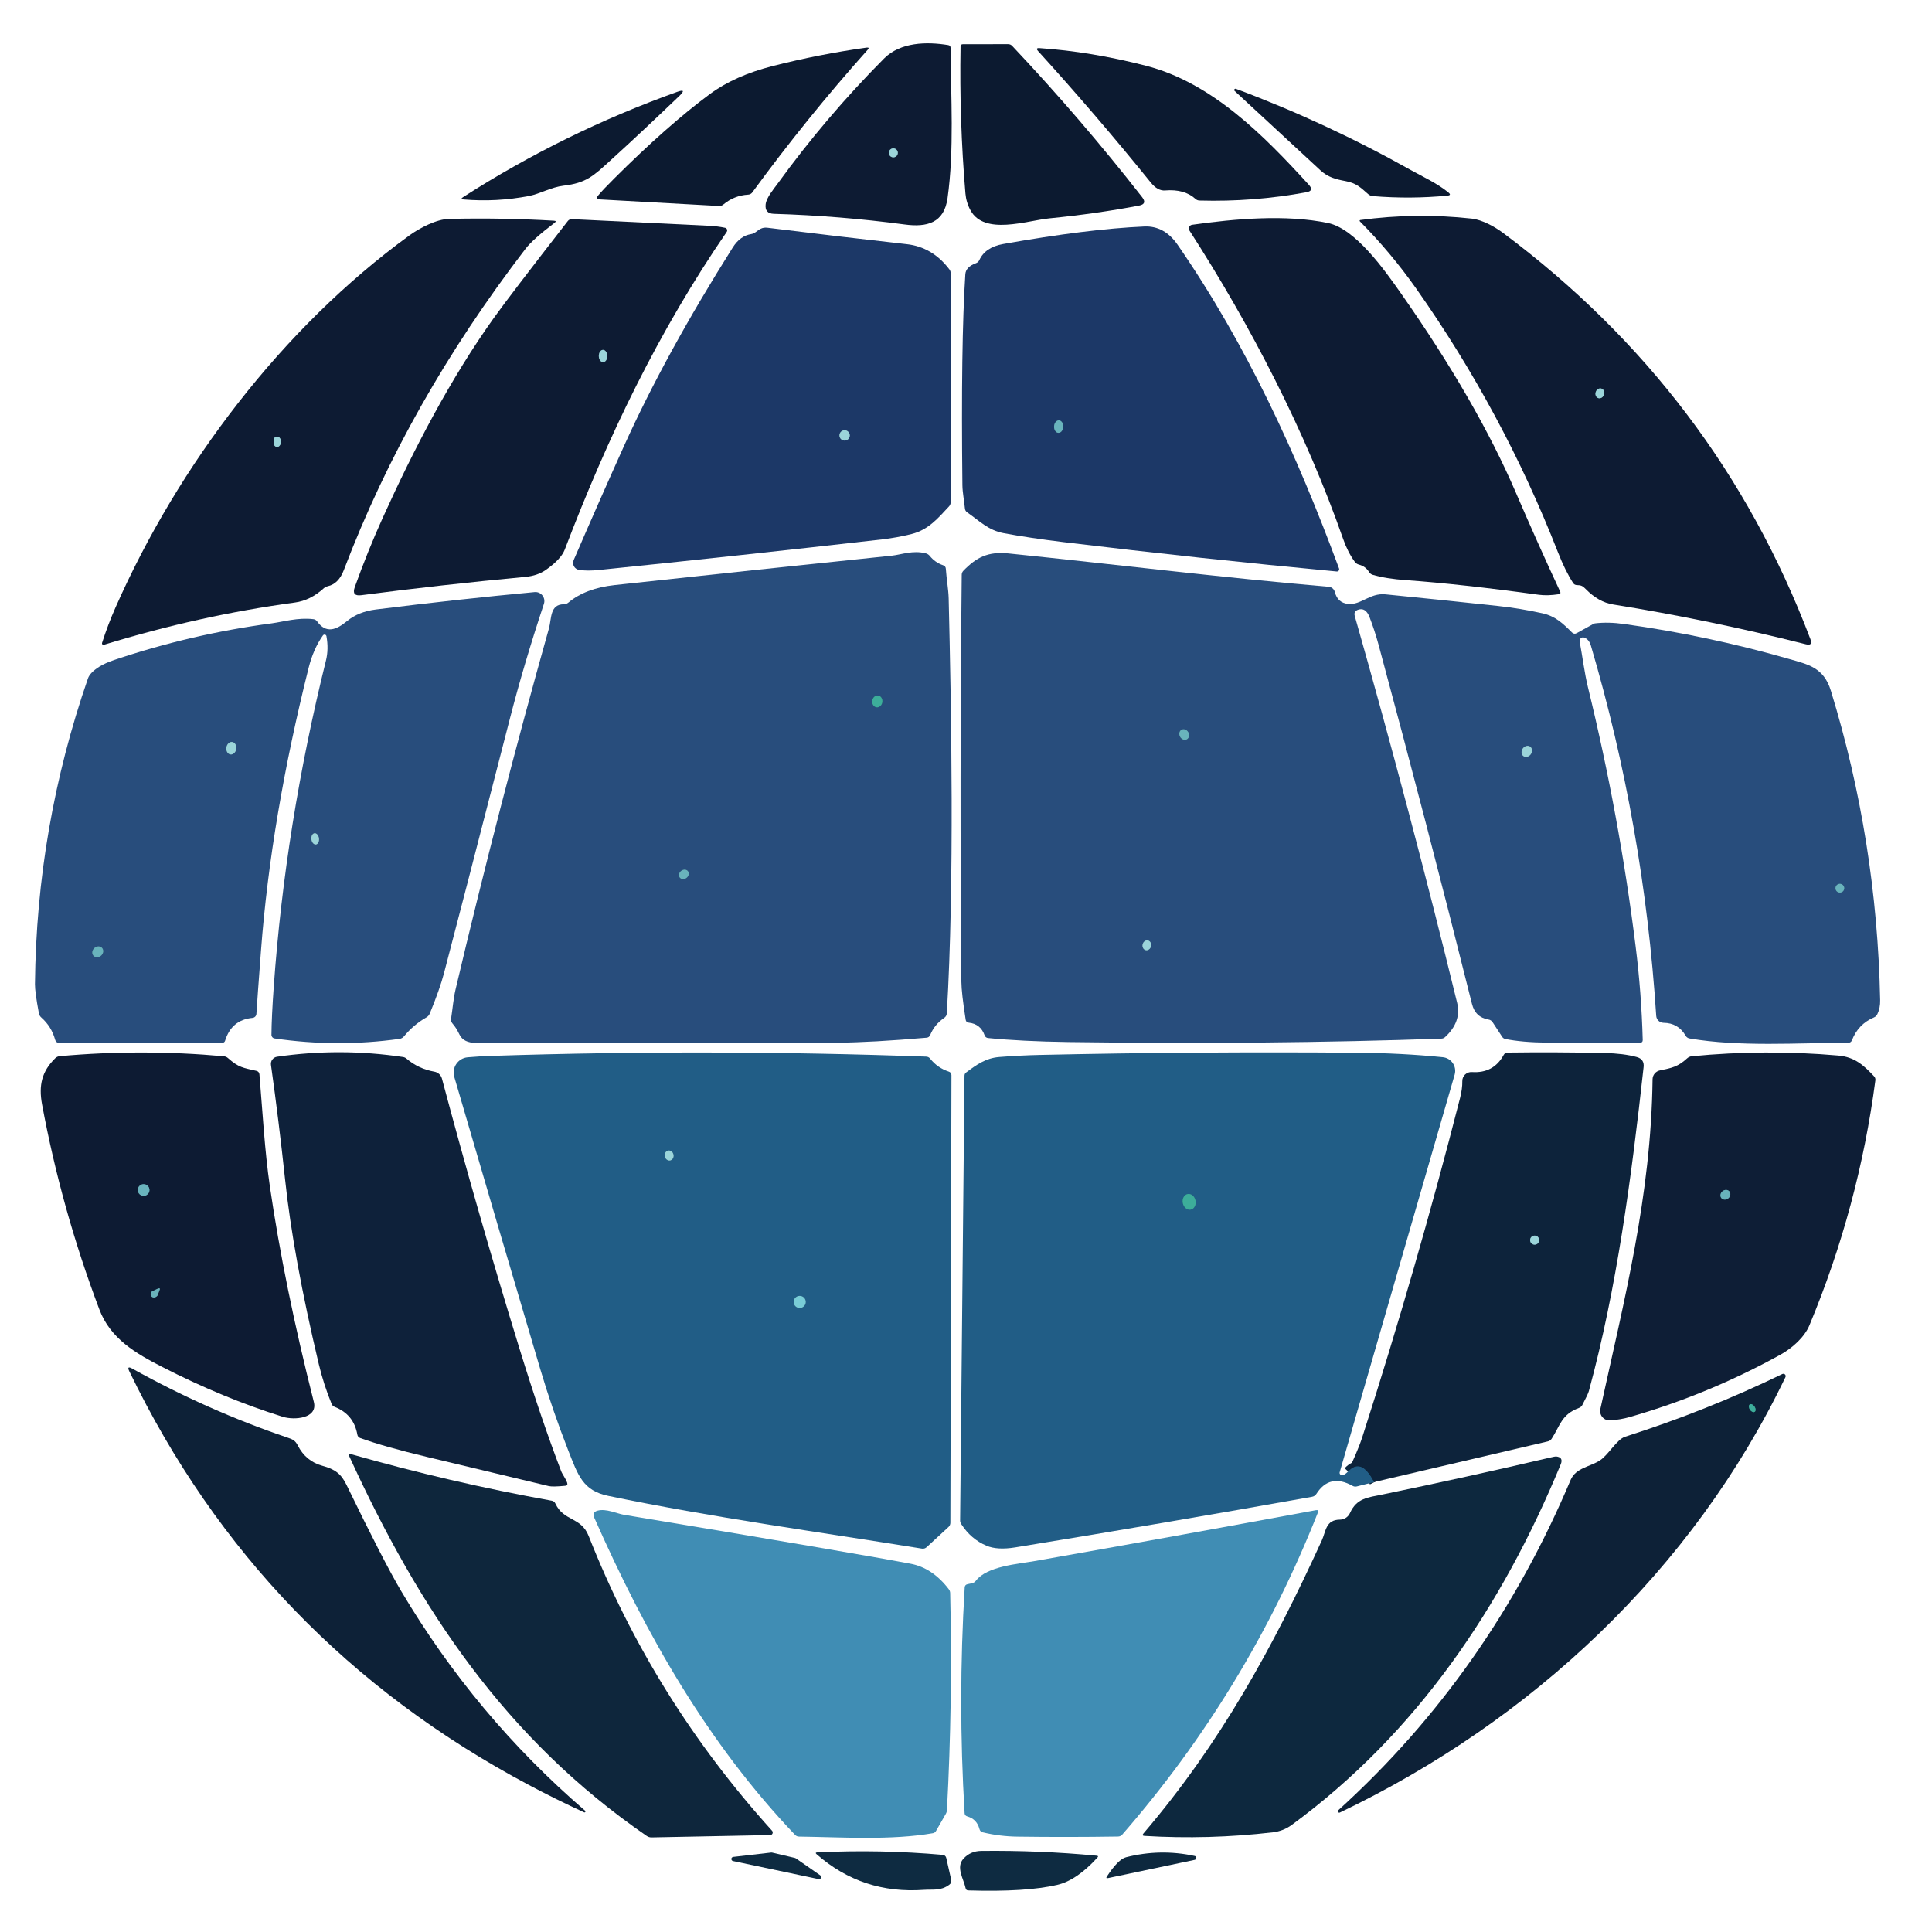
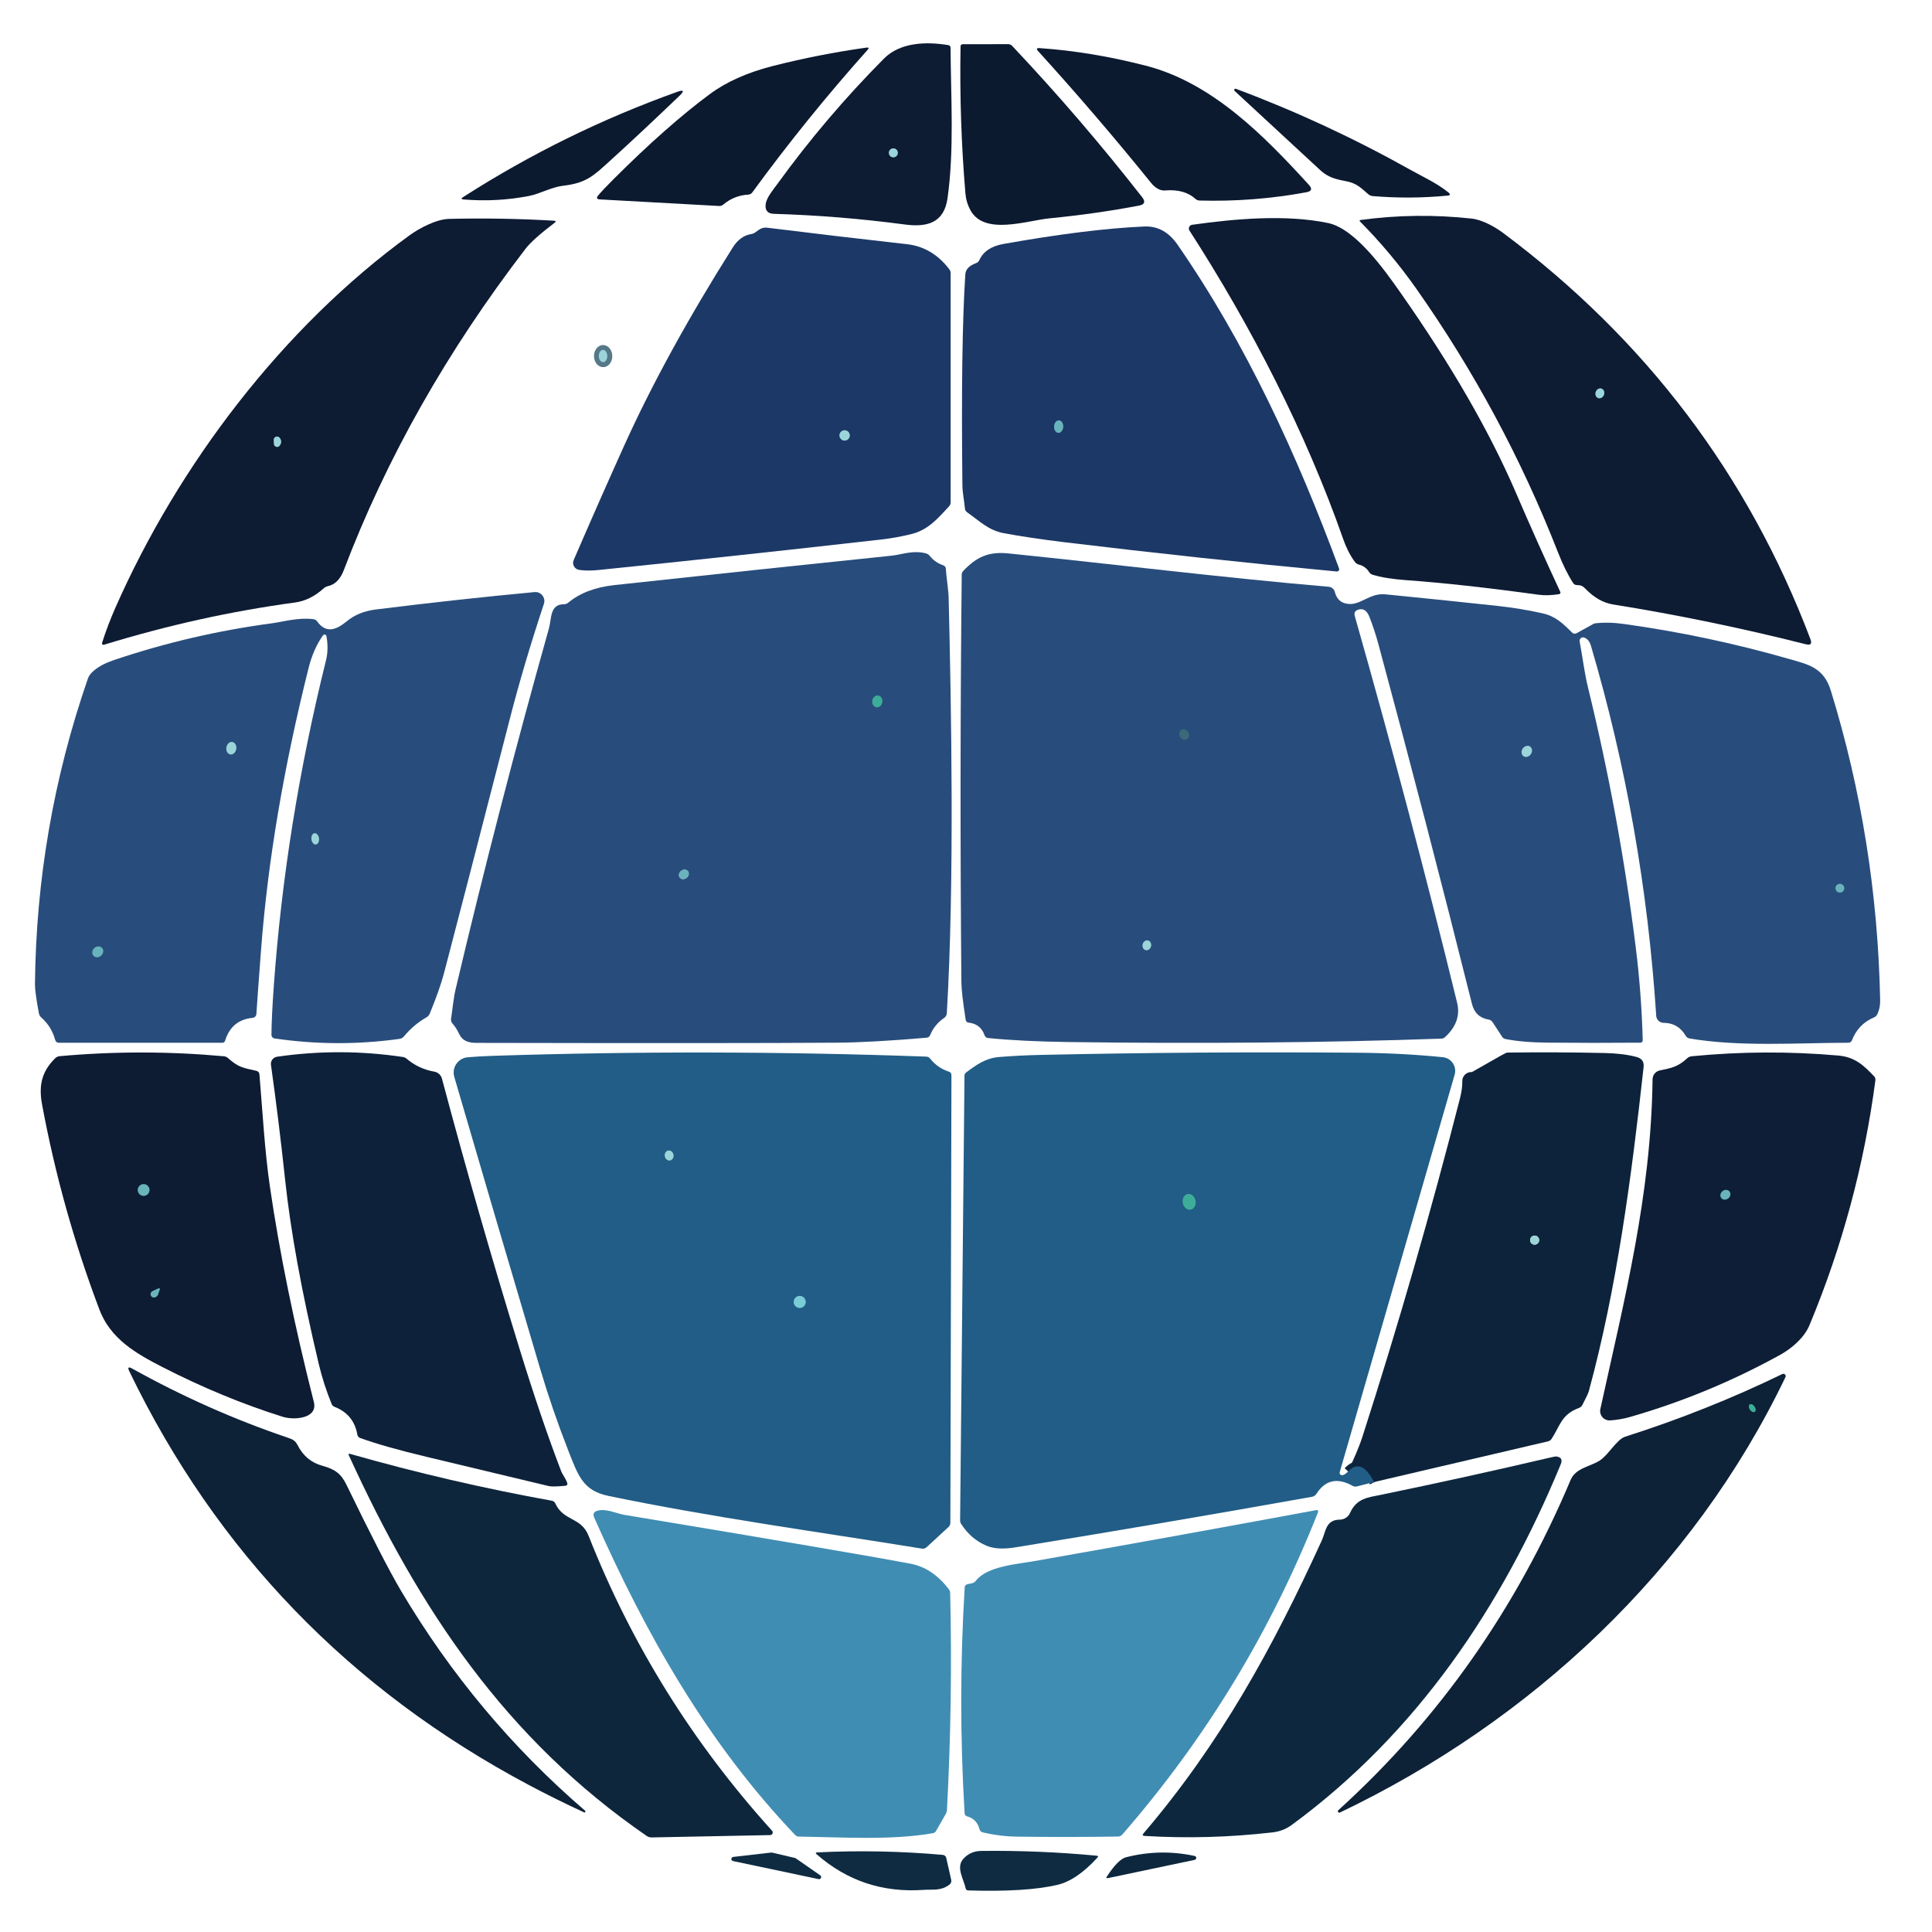
<svg xmlns="http://www.w3.org/2000/svg" viewBox="0 0 1024 1024">
  <g stroke-width="2.00" fill="none" stroke-linecap="butt" style="" transform="matrix(2.582, 0, 0, 2.582, -818.057, -844.108)">
    <path stroke="#0e293f" vector-effect="non-scaling-stroke" d=" M 593.59 628.99 Q 596.31 626.05 598.94 631.17" />
    <path stroke="#547887" vector-effect="non-scaling-stroke" d=" M 501.15 358.31 A 0.92 0.92 0.0 0 0 500.23 357.39 A 0.92 0.92 0.0 0 0 499.31 358.31 A 0.92 0.92 0.0 0 0 500.23 359.23 A 0.92 0.92 0.0 0 0 501.15 358.31" />
    <path stroke="#547887" vector-effect="non-scaling-stroke" d=" M 644.923 408.65 A 1.03 0.89 109.7 0 0 646.108 407.98 A 1.03 0.89 109.7 0 0 645.617 406.71 A 1.03 0.89 109.7 0 0 644.432 407.38 A 1.03 0.89 109.7 0 0 644.923 408.65" />
    <path stroke="#547887" vector-effect="non-scaling-stroke" d=" M 373.04 417.27 L 373.08 418.07 A 0.65 0.65 0.0 0 0 374.25 418.42 Q 374.87 417.58 374.25 416.81 A 0.68 0.68 0.0 0 0 373.04 417.27" />
    <path stroke="#547887" vector-effect="non-scaling-stroke" d=" M 440.658 401.28 A 1.26 0.87 89.2 0 0 441.51 400.008 A 1.26 0.87 89.2 0 0 440.622 398.76 A 1.26 0.87 89.2 0 0 439.77 400.032 A 1.26 0.87 89.2 0 0 440.658 401.28" />
    <path stroke="#3b6778" vector-effect="non-scaling-stroke" d=" M 534.11 415.789 A 1.28 0.94 92.7 0 0 535.109 414.554 A 1.28 0.94 92.7 0 0 534.23 413.231 A 1.28 0.94 92.7 0 0 533.231 414.466 A 1.28 0.94 92.7 0 0 534.11 415.789" />
    <path stroke="#547887" vector-effect="non-scaling-stroke" d=" M 491.29 416.32 A 1.06 1.06 0.0 0 0 490.23 415.26 A 1.06 1.06 0.0 0 0 489.17 416.32 A 1.06 1.06 0.0 0 0 490.23 417.38 A 1.06 1.06 0.0 0 0 491.29 416.32" />
    <path stroke="#26676a" vector-effect="non-scaling-stroke" d=" M 496.77 472.128 A 1.22 1.04 98.0 0 0 497.97 471.065 A 1.22 1.04 98.0 0 0 497.11 469.712 A 1.22 1.04 98.0 0 0 495.91 470.775 A 1.22 1.04 98.0 0 0 496.77 472.128" />
-     <path stroke="#3c6a7b" vector-effect="non-scaling-stroke" d=" M 458.079 505.795 A 1.06 0.90 -36.8 0 0 456.691 505.709 A 1.06 0.90 -36.8 0 0 456.381 507.065 A 1.06 0.90 -36.8 0 0 457.769 507.151 A 1.06 0.90 -36.8 0 0 458.079 505.795" />
    <path stroke="#3c6979" vector-effect="non-scaling-stroke" d=" M 560.505 478.687 A 1.12 0.96 59.7 0 0 560.769 477.236 A 1.12 0.96 59.7 0 0 559.375 476.753 A 1.12 0.96 59.7 0 0 559.111 478.204 A 1.12 0.96 59.7 0 0 560.505 478.687" />
    <path stroke="#557a88" vector-effect="non-scaling-stroke" d=" M 629.591 482.157 A 1.19 1.01 124.8 0 0 631.099 481.756 A 1.19 1.01 124.8 0 0 630.949 480.203 A 1.19 1.01 124.8 0 0 629.441 480.604 A 1.19 1.01 124.8 0 0 629.591 482.157" />
    <path stroke="#3c6979" vector-effect="non-scaling-stroke" d=" M 695.44 509.27 A 0.90 0.90 0.0 0 0 694.54 508.37 A 0.90 0.90 0.0 0 0 693.64 509.27 A 0.90 0.90 0.0 0 0 694.54 510.17 A 0.90 0.90 0.0 0 0 695.44 509.27" />
    <path stroke="#557a88" vector-effect="non-scaling-stroke" d=" M 552.034 521.982 A 1.02 0.88 103.4 0 0 553.126 521.194 A 1.02 0.88 103.4 0 0 552.506 519.998 A 1.02 0.88 103.4 0 0 551.414 520.786 A 1.02 0.88 103.4 0 0 552.034 521.982" />
    <path stroke="#547887" vector-effect="non-scaling-stroke" d=" M 364.139 481.806 A 1.29 1.02 98.5 0 0 365.339 480.681 A 1.29 1.02 98.5 0 0 364.521 479.254 A 1.29 1.02 98.5 0 0 363.321 480.379 A 1.29 1.02 98.5 0 0 364.139 481.806" />
    <path stroke="#547887" vector-effect="non-scaling-stroke" d=" M 381.695 500.291 A 1.16 0.78 82.8 0 0 382.324 499.042 A 1.16 0.78 82.8 0 0 381.405 497.989 A 1.16 0.78 82.8 0 0 380.776 499.238 A 1.16 0.78 82.8 0 0 381.695 500.291" />
    <path stroke="#3b6778" vector-effect="non-scaling-stroke" d=" M 337.782 521.52 A 1.19 1.04 -42.9 0 0 336.202 521.568 A 1.19 1.04 -42.9 0 0 336.038 523.14 A 1.19 1.04 -42.9 0 0 337.618 523.092 A 1.19 1.04 -42.9 0 0 337.782 521.52" />
    <path stroke="#3b6778" vector-effect="non-scaling-stroke" d=" M 347.53 571.22 A 1.20 1.20 0.0 0 0 346.33 570.02 A 1.20 1.20 0.0 0 0 345.13 571.22 A 1.20 1.20 0.0 0 0 346.33 572.42 A 1.20 1.20 0.0 0 0 347.53 571.22" />
    <path stroke="#3b6778" vector-effect="non-scaling-stroke" d=" M 349.40 592.29 Q 349.48 592.09 349.56 591.89 Q 349.87 591.18 349.17 591.51 L 348.14 592.00 A 0.68 0.68 0.0 0 0 348.64 593.26 Q 349.19 593.09 349.32 592.55 Q 349.35 592.42 349.40 592.29" />
    <path stroke="#55808e" vector-effect="non-scaling-stroke" d=" M 454.408 565.151 A 1.03 0.90 78.9 0 0 455.093 563.967 A 1.03 0.90 78.9 0 0 454.012 563.129 A 1.03 0.90 78.9 0 0 453.327 564.313 A 1.03 0.90 78.9 0 0 454.408 565.151" />
    <path stroke="#3c6f7f" vector-effect="non-scaling-stroke" d=" M 482.25 594.20 A 1.24 1.24 0.0 0 0 481.01 592.96 A 1.24 1.24 0.0 0 0 479.77 594.20 A 1.24 1.24 0.0 0 0 481.01 595.44 A 1.24 1.24 0.0 0 0 482.25 594.20" />
    <path stroke="#266e6f" vector-effect="non-scaling-stroke" d=" M 561.285 575.247 A 1.63 1.33 78.5 0 0 562.263 573.385 A 1.63 1.33 78.5 0 0 560.635 572.053 A 1.63 1.33 78.5 0 0 559.657 573.915 A 1.63 1.33 78.5 0 0 561.285 575.247" />
-     <path stroke="#547c8b" vector-effect="non-scaling-stroke" d=" M 632.81 581.51 A 0.93 0.93 0.0 0 0 631.88 580.58 A 0.93 0.93 0.0 0 0 630.95 581.51 A 0.93 0.93 0.0 0 0 631.88 582.44 A 0.93 0.93 0.0 0 0 632.81 581.51" />
    <path stroke="#3c6979" vector-effect="non-scaling-stroke" d=" M 670.218 572.885 A 1.07 0.94 140.2 0 0 671.642 572.922 A 1.07 0.94 140.2 0 0 671.862 571.515 A 1.07 0.94 140.2 0 0 670.438 571.478 A 1.07 0.94 140.2 0 0 670.218 572.885" />
    <path stroke="#256769" vector-effect="non-scaling-stroke" d=" M 677.059 616.754 A 0.91 0.57 56.0 0 0 677.023 615.681 A 0.91 0.57 56.0 0 0 676.041 615.246 A 0.91 0.57 56.0 0 0 676.077 616.319 A 0.91 0.57 56.0 0 0 677.059 616.754" />
  </g>
  <path fill="#0d1b33" d="M 412.085 97.43 C 429.159 73.866 447.973 51.74 468.525 31.049 C 477.251 22.272 491.194 22.038 502.554 23.897 C 503.398 24.035 503.819 24.535 503.819 25.395 C 503.974 51.215 505.808 79.538 502.219 105.021 C 500.385 118.189 491.374 120.59 479.369 118.963 C 456.459 115.917 433.402 114.04 410.2 113.334 C 406.894 113.248 405.433 111.561 405.811 108.274 C 406.224 104.685 410.071 100.218 412.085 97.43 Z M 475.857 81.009 C 475.857 79.698 474.794 78.634 473.482 78.634 C 472.17 78.634 471.107 79.698 471.107 81.009 C 471.107 82.322 472.17 83.385 473.482 83.385 C 474.794 83.385 475.857 82.322 475.857 81.009 Z" style="" transform="matrix(1, 0, 0, 1, 0, -7.105427357601002e-15)" />
  <path fill="#0c1a30" d="M 514.405 111.502 C 512.873 108.714 511.969 105.727 511.695 102.542 C 509.507 76.619 508.647 50.664 509.112 24.671 C 509.112 23.846 509.526 23.433 510.352 23.433 L 534.26 23.407 C 535.154 23.39 535.904 23.708 536.506 24.363 C 560.723 50.027 583.686 76.758 605.391 104.556 C 607.232 106.932 606.673 108.403 603.713 108.971 C 588.6 111.845 572.747 114.1 556.155 115.736 C 544.225 116.923 521.764 124.901 514.405 111.502 Z" style="" transform="matrix(1, 0, 0, 1, 0, -7.105427357601002e-15)" />
  <path fill="#0c1a30" d="M 325.41 94.744 C 344.207 76 361.109 61.068 376.118 49.949 C 384.966 43.391 396.138 38.399 409.632 34.974 C 425.984 30.826 442.509 27.581 459.203 25.24 C 460.512 25.068 460.726 25.463 459.85 26.428 C 438.23 50.612 417.86 75.793 398.737 101.974 C 398.23 102.677 397.432 103.114 396.567 103.161 C 391.628 103.437 387.221 105.192 383.348 108.429 C 382.734 108.944 381.951 109.211 381.153 109.178 L 317.949 105.693 C 316.262 105.589 315.961 104.891 317.045 103.601 C 318.835 101.45 321.624 98.497 325.41 94.744 Z" style="" transform="matrix(1, 0, 0, 1, 0, -7.105427357601002e-15)" />
  <path fill="#0c1a30" d="M 607.301 34.818 C 642.493 43.856 670.015 71.972 693.743 97.972 C 695.654 100.073 695.214 101.38 692.426 101.897 C 673.664 105.357 654.782 106.819 635.779 106.285 C 634.953 106.268 634.24 105.984 633.637 105.433 C 629.73 101.87 624.359 100.374 617.525 100.942 C 614.909 101.149 612.396 99.772 609.987 96.81 C 590.742 72.988 570.81 49.733 550.19 27.047 C 549.175 25.913 549.424 25.395 550.938 25.499 C 569.167 26.738 587.954 29.845 607.301 34.818 Z" style="" transform="matrix(1, 0, 0, 1, 0, -7.105427357601002e-15)" />
  <path fill="#0c1a30" d="M 713.185 95.984 C 708.047 95.028 703.863 93.996 699.81 90.227 C 684.611 76.164 669.473 62.161 654.395 48.219 C 653.99 47.898 654.084 47.259 654.566 47.069 C 654.735 47.001 654.926 47.007 655.092 47.083 C 686.987 59.011 717.917 73.384 747.886 90.2 C 753.72 93.479 761.622 97.042 767.74 102.052 C 768.876 102.981 768.712 103.524 767.249 103.679 C 754.047 104.952 740.844 105.038 727.643 103.936 C 726.731 103.868 725.922 103.531 725.216 102.929 C 721.111 99.366 718.942 97.069 713.185 95.984 Z" style="" transform="matrix(1, 0, 0, 1, 0, -7.105427357601002e-15)" />
  <path fill="#0c1a30" d="M 360.086 50.826 C 348.234 62.161 335.61 74.09 323.138 85.399 C 314.49 93.273 310.693 96.99 298.688 98.412 C 292.052 99.211 286.166 102.749 280.435 103.859 C 268.952 106.078 257.377 106.699 245.707 105.717 C 244.417 105.615 244.313 105.209 245.399 104.504 C 281.062 81.629 318.861 63.04 358.794 48.735 C 362.479 47.411 362.908 48.108 360.086 50.826 Z" style="" transform="matrix(1, 0, 0, 1, 0, -7.105427357601002e-15)" />
  <circle fill="#9bd5da" cx="473.482" cy="81.009" r="2.375" style="" transform="matrix(1, 0, 0, 1, 0, -7.105427357601002e-15)" />
  <path fill="#0d1b33" d="M 825.755 292.724 C 806.322 243.101 781.287 196.523 750.647 152.991 C 741.68 140.255 731.715 128.362 720.75 117.311 C 720.528 117.083 720.635 116.701 720.943 116.622 C 720.956 116.619 720.969 116.616 720.983 116.614 C 740.639 113.945 760.33 113.695 780.055 115.864 C 785.608 116.484 792.216 120.15 796.657 123.455 C 872.237 179.86 926.535 251.621 959.548 338.733 C 960.496 341.213 959.687 342.124 957.122 341.47 C 923.11 332.881 889.063 325.85 854.982 320.377 C 849.801 319.55 844.939 316.805 840.395 312.139 C 838.872 310.565 837.967 310.126 835.851 310.101 C 834.937 310.101 834.241 309.722 833.759 308.964 C 830.971 304.644 828.302 299.231 825.755 292.724 Z M 847.062 210.982 C 848.258 211.408 849.627 210.634 850.122 209.252 C 850.617 207.869 850.051 206.402 848.855 205.973 C 847.662 205.546 846.29 206.319 845.795 207.702 C 845.3 209.085 845.868 210.552 847.062 210.982 Z" style="" transform="matrix(1, 0, 0, 1, 0, -7.105427357601002e-15)" />
  <path fill="#0d1b33" d="M 61.231 321.951 C 94.487 246.612 149.635 173.725 216.997 124.772 C 222.34 120.874 231.351 116.175 237.962 116.02 C 256.517 115.573 275.055 115.891 293.576 116.974 C 294.711 117.044 294.825 117.423 293.912 118.111 C 286.218 123.946 281.096 128.524 278.55 131.847 C 236.86 186.17 204.749 242.954 182.219 302.2 C 180.378 307.019 177.554 309.851 173.75 310.694 C 172.924 310.883 172.193 311.262 171.557 311.831 C 166.84 316.117 161.761 318.621 156.322 319.343 C 122.432 323.94 88.668 331.41 55.035 341.754 C 54.461 341.915 53.928 341.396 54.074 340.816 C 54.076 340.812 54.077 340.806 54.08 340.799 C 56.111 334.413 58.494 328.13 61.231 321.951 Z M 145.091 233.238 L 145.195 235.302 C 145.272 236.592 146.715 237.316 147.794 236.605 C 147.955 236.498 148.099 236.362 148.215 236.206 C 149.283 234.761 149.283 233.375 148.215 232.051 C 147.37 230.995 145.701 231.249 145.209 232.508 C 145.119 232.741 145.079 232.99 145.091 233.238 Z" style="" transform="matrix(1, 0, 0, 1, 0, -7.105427357601002e-15)" />
  <path fill="#0d1b33" d="M 711.972 285.856 C 692.013 228.848 662.992 172.693 630.436 122.191 C 629.647 120.97 630.391 119.345 631.83 119.144 C 654.472 115.941 681.608 113.542 703.916 118.215 C 718.297 121.234 733.633 142.769 742.437 155.342 C 769.152 193.434 789.463 228.633 803.369 260.942 C 810.944 278.567 818.784 296.09 826.891 313.508 C 827.287 314.334 827.029 314.818 826.116 314.954 C 822.123 315.556 818.621 315.651 815.608 315.238 C 788.068 311.451 764.625 308.87 745.277 307.492 C 738.203 306.993 732.299 306.047 727.566 304.654 C 726.739 304.394 726.095 303.903 725.629 303.181 C 724.391 301.149 722.583 299.833 720.208 299.231 C 719.312 298.99 718.598 298.499 718.064 297.759 C 715.587 294.351 713.556 290.383 711.972 285.856 Z" style="" transform="matrix(1, 0, 0, 1, 0, -7.105427357601002e-15)" />
-   <path fill="#0d1b33" d="M 202.77 274.651 C 219.397 237.885 238.917 200.448 261.715 168.561 C 267.378 160.644 280.459 143.5 300.96 117.13 C 301.463 116.481 302.26 116.114 303.102 116.148 C 327.321 117.353 351.557 118.523 375.81 119.66 C 378.872 119.816 381.714 120.177 384.33 120.744 C 385.29 120.958 385.733 122.072 385.182 122.887 C 348.88 175.739 322.002 231.868 299.333 291.279 C 298.06 294.618 294.772 298.172 289.47 301.941 C 286.441 304.093 282.757 305.367 278.42 305.763 C 248.47 308.569 219.485 311.804 191.462 315.47 C 188.002 315.918 186.857 314.497 188.028 311.21 C 192.589 298.473 197.504 286.288 202.77 274.651 Z M 319.672 191.952 C 320.912 191.935 321.898 190.465 321.873 188.67 C 321.848 186.872 320.822 185.429 319.582 185.446 C 318.341 185.465 317.355 186.935 317.381 188.731 C 317.407 190.528 318.431 191.97 319.672 191.952 Z" style="" transform="matrix(1, 0, 0, 1, 0, -7.105427357601002e-15)" />
  <path d="M 624.136 129.703 C 660.695 182.58 687.52 241.24 709.725 301.297 C 710.039 302.125 709.367 302.992 708.485 302.897 C 660.376 298.37 612.173 293.188 563.873 287.354 C 551.584 285.856 540.939 284.264 531.936 282.577 C 523.803 281.054 519.18 276.124 512.623 271.553 C 511.882 271.036 511.478 270.321 511.411 269.41 C 511.049 265.409 510.145 261.096 510.092 257.224 C 509.526 207.1 510.041 169.817 511.642 145.375 C 511.814 142.759 513.699 140.797 517.295 139.488 C 518.076 139.205 518.707 138.63 519.052 137.888 C 521.135 133.327 525.327 130.478 531.627 129.342 C 561.457 124.024 586.413 120.925 606.502 120.047 C 613.593 119.738 619.47 122.956 624.136 129.703 Z M 560.956 229.412 C 562.294 229.476 563.449 228.049 563.535 226.225 C 563.622 224.403 562.607 222.873 561.267 222.81 C 559.928 222.747 558.774 224.174 558.687 225.997 C 558.601 227.819 559.617 229.351 560.956 229.412 Z" style="fill: rgb(28, 56, 103);" transform="matrix(1, 0, 0, 1, 0, -7.105427357601002e-15)" />
  <path d="M 330.782 236.284 C 345.429 203.873 364.621 168.845 388.357 131.202 C 390.974 127.053 394.227 124.678 398.117 124.076 C 398.959 123.937 399.726 123.611 400.415 123.094 C 402.583 121.518 403.9 120.331 406.894 120.719 C 431.475 123.765 456.054 126.665 480.635 129.419 C 489.706 130.435 497.235 134.902 503.226 142.82 C 503.643 143.372 503.87 144.053 503.87 144.755 L 503.87 266.182 C 503.872 266.996 503.567 267.781 503.019 268.376 C 497.106 274.754 492.02 280.796 483.241 283.017 C 478.026 284.325 472.751 285.288 467.415 285.908 C 417.464 291.587 367.469 296.984 317.434 302.096 C 313.285 302.526 309.781 302.509 306.924 302.045 C 304.5 301.673 303.082 299.106 304.059 296.855 C 313.164 275.787 322.072 255.596 330.782 236.284 Z M 450.399 230.785 C 450.399 229.272 449.175 228.048 447.662 228.048 C 446.152 228.048 444.926 229.272 444.926 230.785 C 444.926 232.295 446.152 233.522 447.662 233.522 C 449.175 233.522 450.399 232.295 450.399 230.785 Z" style="fill: rgb(28, 56, 103);" transform="matrix(1, 0, 0, 1, 0, -7.105427357601002e-15)" />
  <ellipse fill="#9bd5da" transform="matrix(0.014, 1, -1, 0.014, 319.627, 188.7)" rx="3.252" ry="2.246" style="" />
  <ellipse fill="#9bd5da" transform="matrix(-0.337, 0.941, -0.941, -0.337, 847.959, 208.477)" rx="2.659" ry="2.298" style="" />
  <ellipse fill="#69b3bc" transform="matrix(-0.047, 0.999, -0.999, -0.047, 561.111, 226.111)" rx="3.305" ry="2.426" style="" />
  <circle fill="#9bd5da" cx="447.662" cy="230.785" r="2.737" style="" transform="matrix(1, 0, 0, 1, 0, -7.105427357601002e-15)" />
  <path fill="#9bd5da" d="M 145.091 233.238 C 145.021 231.887 146.439 230.968 147.644 231.583 C 147.864 231.697 148.059 231.855 148.215 232.051 C 149.283 233.375 149.283 234.761 148.215 236.206 C 147.443 237.243 145.84 237.054 145.329 235.867 C 145.251 235.689 145.206 235.499 145.195 235.302 L 145.091 233.238 Z" style="" transform="matrix(1, 0, 0, 1, 0, -7.105427357601002e-15)" />
  <path d="M 243.616 548.487 C 241.989 545.284 241.576 544.587 239.743 542.367 C 239.185 541.694 238.941 540.819 239.072 539.967 C 239.897 534.724 240.285 529.407 241.474 524.346 C 256.619 460.245 273.11 396.49 290.942 333.079 C 292.389 327.966 291.354 320.273 298.818 320.273 C 299.712 320.273 300.503 319.989 301.193 319.42 C 307.287 314.327 315.461 311.219 325.72 310.101 C 374.691 304.782 423.677 299.583 472.681 294.507 C 477.819 293.963 483.809 291.51 490.651 293.265 C 491.512 293.491 492.226 293.946 492.795 294.635 C 494.653 296.959 497.011 298.611 499.87 299.592 C 500.78 299.901 501.264 300.53 501.314 301.477 C 501.65 306.692 502.683 312.243 502.813 317.098 C 504.207 375.086 505.937 468.06 501.832 537.023 C 501.762 538.107 501.281 538.95 500.385 539.552 C 497.011 541.842 494.558 544.846 493.026 548.564 C 492.666 549.459 492.011 549.941 491.066 550.01 C 471.855 551.661 456.115 552.54 443.842 552.643 C 408.228 552.902 344.336 552.937 252.162 552.747 C 247.893 552.73 245.045 551.31 243.616 548.487 Z M 464.549 374.875 C 466.018 375.082 467.404 373.852 467.646 372.13 C 467.889 370.407 466.894 368.844 465.426 368.637 C 463.957 368.43 462.571 369.66 462.329 371.381 C 462.086 373.105 463.081 374.668 464.549 374.875 Z M 364.652 461.799 C 363.883 460.772 362.279 460.672 361.069 461.578 C 359.857 462.484 359.5 464.05 360.269 465.079 C 361.037 466.106 362.643 466.205 363.852 465.299 C 365.063 464.394 365.42 462.827 364.652 461.799 Z" style="fill: rgb(40, 77, 124);" transform="matrix(1, 0, 0, 1, 0, -7.105427357601002e-15)" />
  <path d="M 719.82 323.165 C 718.168 323.733 717.582 324.851 718.064 326.522 C 737.756 395.803 755.837 464.127 772.31 531.498 C 773.945 538.194 771.811 544.261 765.906 549.699 C 765.355 550.217 764.695 550.483 763.92 550.501 C 702.641 552.653 636.727 553.255 566.171 552.307 C 549.648 552.066 535.516 551.36 523.777 550.19 C 522.797 550.104 522.15 549.604 521.84 548.694 C 520.429 544.699 517.633 542.479 513.449 542.032 C 512.503 541.928 511.96 541.403 511.823 540.458 C 510.342 530.99 509.584 524.311 509.55 520.421 C 508.914 448.49 508.975 376.55 509.733 304.601 C 509.75 303.809 510.034 303.121 510.583 302.536 C 517.555 295.306 523.751 292.233 534.44 293.318 C 591.062 299.102 647.476 306.125 704.278 311.005 C 705.804 311.124 707.089 312.212 707.479 313.715 C 708.46 317.605 710.836 319.73 714.605 320.093 C 721.318 320.763 725.991 314.206 734.304 315.006 C 754.237 316.967 774.142 319.025 794.024 321.176 C 801.924 322.038 809.747 323.328 817.493 325.049 C 824.413 326.573 828.414 330.471 833.191 335.222 C 833.948 335.962 834.792 336.074 835.721 335.559 L 844.732 330.575 C 844.922 330.489 845.12 330.428 845.327 330.394 C 850.025 329.827 855.18 329.938 860.791 330.73 C 890.449 334.842 919.667 341.04 948.447 349.319 C 958.465 352.185 966.623 353.812 970.393 366.075 C 986.677 419.004 995.385 473.672 996.521 530.077 C 996.591 532.848 996.1 535.319 995.049 537.488 C 994.672 538.313 994.06 538.908 993.217 539.268 C 987.675 541.609 983.784 545.663 981.548 551.43 C 981.268 552.172 980.559 552.666 979.765 552.669 C 952.423 552.747 922.034 554.916 895.569 550.422 C 894.605 550.268 893.881 549.769 893.4 548.925 C 890.802 544.434 886.904 542.16 881.705 542.109 C 879.65 542.073 877.966 540.479 877.833 538.443 C 873.442 471.004 861.91 405.621 843.233 342.296 C 842.563 340.008 841.385 338.553 839.697 337.933 C 838.379 337.429 837.01 338.543 837.234 339.934 C 837.236 339.957 837.239 339.978 837.245 339.998 C 838.794 348.156 839.748 356.496 841.686 364.424 C 852.754 409.692 861.17 455.461 866.935 501.728 C 868.985 518.15 870.233 534.648 870.68 551.224 C 870.697 552.152 870.241 552.626 869.313 552.643 C 852.771 552.781 836.402 552.771 820.205 552.618 C 811.218 552.531 803.757 551.885 797.819 550.68 C 797.159 550.549 796.582 550.157 796.219 549.597 L 791.133 541.825 C 790.616 541.016 789.884 540.533 788.938 540.379 C 784.272 539.605 781.345 536.824 780.158 532.039 C 764.255 468.423 747.747 404.951 730.639 341.625 C 729.296 336.669 727.703 331.806 725.862 327.037 C 724.502 323.544 722.488 322.252 719.82 323.165 Z M 629.105 391.809 C 630.287 391.119 630.593 389.442 629.787 388.062 C 628.981 386.683 627.369 386.125 626.188 386.816 C 625.006 387.508 624.701 389.184 625.507 390.562 C 626.312 391.942 627.924 392.5 629.105 391.809 Z M 807.478 400.769 C 808.661 401.591 810.403 401.127 811.372 399.734 C 812.341 398.34 812.167 396.545 810.984 395.723 C 809.801 394.902 808.057 395.364 807.089 396.759 C 806.122 398.152 806.294 399.947 807.478 400.769 Z M 977.492 470.772 C 977.492 469.487 976.452 468.447 975.17 468.447 C 973.885 468.447 972.845 469.487 972.845 470.772 C 972.845 472.055 973.885 473.095 975.17 473.095 C 976.452 473.095 977.492 472.055 977.492 470.772 Z M 607.232 503.592 C 608.454 503.884 609.717 502.973 610.054 501.557 C 610.39 500.143 609.674 498.761 608.454 498.469 C 607.232 498.179 605.971 499.091 605.634 500.505 C 605.297 501.919 606.012 503.302 607.232 503.592 Z" style="fill: rgb(40, 77, 124);" transform="matrix(1, 0, 0, 1, 0, -7.105427357601002e-15)" />
  <path d="M 171.168 336.77 C 167.795 341.538 165.273 347.245 163.603 353.889 C 150.315 406.887 141.898 456.787 138.352 503.588 C 137.079 520.335 136.261 531.61 135.898 537.41 C 135.827 538.507 134.953 539.392 133.834 539.501 C 126.415 540.191 121.57 544.234 119.298 551.637 C 119.114 552.266 118.534 552.699 117.878 552.694 L 31.333 552.694 C 30.214 552.694 29.509 552.152 29.215 551.069 C 27.942 546.42 25.497 542.496 21.884 539.295 C 21.213 538.71 20.791 537.969 20.618 537.074 C 19.207 529.536 18.51 524.407 18.527 521.687 C 19.078 466.089 28.441 412.051 46.618 359.569 C 47.324 357.521 49.346 355.437 52.684 353.322 C 54.665 352.082 57.298 350.903 60.585 349.784 C 87.781 340.628 115.614 334.154 144.083 330.368 C 150.204 329.543 158 327.167 166.108 328.173 C 166.934 328.277 167.598 328.673 168.096 329.361 C 172.897 336.022 178.269 333.853 183.974 329.155 C 187.985 325.85 193.063 323.81 199.208 323.036 C 228.022 319.438 256.061 316.365 283.325 313.818 C 286.739 313.489 289.359 316.793 288.283 320.066 C 281.226 341.307 275.21 361.601 270.235 380.948 C 252.058 451.587 240.415 496.573 235.303 515.904 C 233.787 521.618 231.283 528.718 227.788 537.204 C 227.428 538.08 226.826 538.761 225.981 539.243 C 221.403 541.876 217.437 545.242 214.08 549.338 C 213.498 550.037 212.67 550.496 211.756 550.629 C 189.655 553.71 167.571 553.633 145.504 550.396 C 144.575 550.269 143.882 549.476 143.877 548.538 C 143.913 542.376 144.317 533.864 145.091 523.003 C 149.188 465.53 158.414 407.885 172.769 350.068 C 173.767 346.041 173.853 341.745 173.028 337.184 C 172.885 336.402 171.951 336.066 171.343 336.58 C 171.277 336.636 171.217 336.701 171.168 336.77 Z M 122.109 399.862 C 123.549 400.077 124.935 398.777 125.207 396.957 C 125.479 395.138 124.533 393.489 123.095 393.274 C 121.657 393.059 120.27 394.36 119.998 396.178 C 119.727 397.998 120.672 399.646 122.109 399.862 Z M 167.439 447.588 C 168.541 447.448 169.268 446.005 169.061 444.364 C 168.854 442.723 167.792 441.506 166.688 441.645 C 165.584 441.785 164.858 443.229 165.065 444.869 C 165.272 446.511 166.335 447.728 167.439 447.588 Z M 54.059 502.4 C 53.048 501.313 51.222 501.37 49.98 502.524 C 48.737 503.679 48.547 505.496 49.556 506.582 C 50.567 507.669 52.393 507.613 53.635 506.458 C 54.878 505.303 55.068 503.485 54.059 502.4 Z" style="fill: rgb(40, 77, 124);" transform="matrix(1, 0, 0, 1, 0, -7.105427357601002e-15)" />
  <ellipse fill="#3dad9a" transform="matrix(-0.139, 0.99, -0.99, -0.139, 464.988, 371.756)" rx="3.15" ry="2.686" style="" />
-   <ellipse fill="#69b3bc" transform="matrix(0.505, 0.863, -0.863, 0.505, 627.647, 389.313)" rx="2.893" ry="2.479" style="" />
  <ellipse fill="#9bd5da" transform="matrix(-0.148, 0.989, -0.989, -0.148, 122.603, 396.568)" rx="3.33" ry="2.633" style="" />
  <ellipse fill="#9bd5da" transform="matrix(-0.571, 0.821, -0.821, -0.571, 809.231, 398.246)" rx="3.073" ry="2.609" style="" />
  <ellipse fill="#9bd5da" transform="matrix(0.125, 0.992, -0.992, 0.125, 167.063, 444.617)" rx="2.994" ry="2.014" style="" />
  <ellipse fill="#69b3bc" transform="matrix(0.801, -0.599, 0.599, 0.801, 362.461, 463.439)" rx="2.737" ry="2.324" style="" />
  <circle fill="#69b3bc" cx="975.17" cy="470.772" r="2.324" style="" transform="matrix(1, 0, 0, 1, 0, -7.105427357601002e-15)" />
  <ellipse fill="#9bd5da" transform="matrix(-0.232, 0.973, -0.973, -0.232, 607.844, 501.031)" rx="2.633" ry="2.273" style="" />
  <ellipse fill="#69b3bc" transform="matrix(0.733, -0.681, 0.681, 0.733, 51.808, 504.491)" rx="3.073" ry="2.686" style="" />
  <path fill="#0d1b33" d="M 120.872 560.827 C 126.553 565.862 128.748 565.914 135.977 567.592 C 136.807 567.781 137.424 568.489 137.501 569.347 C 139.152 589.229 140.314 610.115 143.027 628.758 C 148.156 663.923 155.926 702.022 166.339 743.057 C 168.587 751.862 155.961 752.842 149.868 750.933 C 128.697 744.288 107.438 735.501 86.095 724.572 C 71.868 717.291 58.494 709.519 52.66 694.027 C 39.302 658.707 29.182 622.501 22.296 585.407 C 20.385 575.157 22.219 567.825 29.242 560.905 C 29.874 560.272 30.714 559.879 31.617 559.795 C 60.621 557.18 89.624 557.197 118.626 559.846 C 119.465 559.914 120.254 560.259 120.872 560.827 Z M 79.228 630.72 C 79.228 629.009 77.839 627.621 76.128 627.621 C 74.418 627.621 73.031 629.009 73.031 630.72 C 73.031 632.43 74.418 633.817 76.128 633.817 C 77.839 633.817 79.228 632.43 79.228 630.72 Z M 84.056 685.12 C 84.194 684.776 84.33 684.431 84.468 684.088 C 85.002 682.864 84.665 682.539 83.461 683.107 L 80.802 684.371 C 79.59 684.97 79.48 686.656 80.604 687.405 C 81.042 687.699 81.588 687.778 82.093 687.625 C 83.04 687.331 83.625 686.721 83.849 685.791 C 83.9 685.567 83.969 685.344 84.056 685.12 Z" style="" transform="matrix(1, 0, 0, 1, 0, -7.105427357601002e-15)" />
  <path fill="#0e213a" d="M 297.424 779.747 C 298.016 781.347 299.901 783.747 300.625 785.942 C 300.916 786.873 300.581 787.388 299.617 787.492 C 295.16 787.922 292.242 787.973 290.864 787.648 C 269.367 782.483 247.851 777.336 226.316 772.206 C 211.343 768.644 199.552 765.304 190.945 762.19 C 190.068 761.879 189.55 761.26 189.396 760.331 C 188.123 753.171 184.086 748.274 177.288 745.638 C 176.582 745.364 176.084 744.873 175.79 744.167 C 172.967 737.284 170.695 730.243 168.974 723.048 C 159.937 685.026 153.973 652.33 151.08 624.962 C 148.895 604.461 146.408 584.28 143.619 564.417 C 143.312 562.318 144.772 560.372 146.873 560.08 C 169.111 556.861 191.358 556.913 213.615 560.234 C 214.304 560.335 214.942 560.632 215.447 561.086 C 219.717 564.718 224.638 567.025 230.217 568.006 C 232.168 568.351 233.739 569.791 234.244 571.698 C 247.067 619.824 260.751 667.485 275.296 714.682 C 283.041 739.796 290.417 761.484 297.424 779.747 Z" style="" transform="matrix(1, 0, 0, 1, 0, -7.105427357601002e-15)" />
  <path d="M 301.115 768.592 C 295.59 754.496 290.666 740.184 286.346 725.655 C 270.89 673.553 255.699 621.924 240.776 570.768 C 239.34 565.853 242.751 560.85 247.851 560.388 C 251.621 560.045 256.07 559.786 261.2 559.615 C 337.795 557.136 414.382 557.274 490.961 560.028 C 491.745 560.058 492.481 560.436 492.975 561.06 C 495.557 564.348 498.862 566.654 502.889 567.98 C 503.819 568.289 504.284 568.935 504.284 569.916 L 503.716 807.063 C 503.716 807.936 503.361 808.759 502.735 809.334 L 491.117 820.049 C 490.41 820.686 489.593 820.936 488.664 820.799 C 433.385 811.865 377.305 804.248 322.467 792.862 C 308.834 790.048 306.382 781.941 301.115 768.592 Z M 355.176 615.049 C 356.435 614.802 357.227 613.433 356.944 611.992 C 356.661 610.552 355.411 609.583 354.151 609.83 C 352.891 610.077 352.1 611.446 352.383 612.887 C 352.665 614.328 353.916 615.296 355.176 615.049 Z M 427.06 690.051 C 427.06 688.283 425.627 686.85 423.859 686.85 C 422.09 686.85 420.656 688.283 420.656 690.051 C 420.656 691.819 422.09 693.252 423.859 693.252 C 425.627 693.252 427.06 691.819 427.06 690.051 Z" style="fill: rgb(33, 93, 134);" transform="matrix(1, 0, 0, 1, 0, -7.105427357601002e-15)" />
  <path d="M 714.528 779.876 C 719.209 774.815 723.814 776.692 728.34 785.504 L 719.149 787.827 C 718.388 788.026 717.572 787.916 716.877 787.518 C 708.803 783.008 702.418 784.428 697.719 791.779 C 697.192 792.601 696.348 793.164 695.396 793.326 C 642.965 802.691 590.511 811.634 538.029 820.154 C 531.746 821.168 526.694 820.876 522.874 819.275 C 517.4 816.97 512.934 813.139 509.473 807.786 C 509.06 807.165 508.862 806.487 508.88 805.747 L 511.204 570.097 C 511.221 569.391 511.513 568.832 512.082 568.419 C 517.606 564.313 522.409 560.803 529.612 560.234 C 536.944 559.649 544.285 559.278 551.635 559.125 C 607.354 557.901 663.078 557.515 718.814 557.962 C 734.873 558.083 750.166 558.875 764.695 560.337 C 769.232 560.773 772.259 565.226 770.993 569.607 L 710.061 780.339 C 709.811 781.26 710.722 782.085 711.712 781.838 C 712.591 781.632 713.529 780.977 714.528 779.876 Z M 631.119 641.117 C 632.977 640.739 634.108 638.587 633.645 636.309 C 633.182 634.031 631.298 632.491 629.44 632.87 C 627.582 633.248 626.452 635.4 626.914 637.678 C 627.379 639.956 629.26 641.495 631.119 641.117 Z" style="fill: rgb(33, 93, 134);" transform="matrix(1, 0, 0, 1, 0, -7.105427357601002e-15)" />
-   <path fill="#0d233b" d="M 728.34 785.504 C 723.814 776.692 719.209 774.815 714.528 779.876 C 717.214 773.833 720.104 767.766 722.143 761.415 C 741.198 702.133 758.437 642.32 773.86 581.974 C 774.703 578.617 775.099 575.664 775.047 573.117 C 774.963 570.291 777.339 568.012 780.158 568.213 C 787.801 568.728 793.413 565.69 796.994 559.098 C 797.411 558.363 798.186 557.901 799.033 557.883 C 816.263 557.661 833.406 557.738 850.463 558.117 C 857.177 558.272 862.848 558.977 867.479 560.234 C 870.233 560.973 871.455 562.756 871.144 565.578 C 864.665 624.498 856.867 683.158 842.124 737.301 C 841.832 738.401 840.687 740.846 838.689 744.633 C 838.294 745.407 837.692 745.941 836.883 746.233 C 827.536 749.693 826.866 755.761 822.398 762.577 C 821.916 763.318 821.247 763.781 820.385 763.97 L 728.34 785.504 Z M 815.789 657.288 C 815.789 655.962 814.713 654.886 813.387 654.886 C 812.062 654.886 810.987 655.962 810.987 657.288 C 810.987 658.614 812.062 659.687 813.387 659.687 C 814.713 659.687 815.789 658.614 815.789 657.288 Z" style="" transform="matrix(1, 0, 0, 1, 0, -7.105427357601002e-15)" />
+   <path fill="#0d233b" d="M 728.34 785.504 C 723.814 776.692 719.209 774.815 714.528 779.876 C 717.214 773.833 720.104 767.766 722.143 761.415 C 741.198 702.133 758.437 642.32 773.86 581.974 C 774.703 578.617 775.099 575.664 775.047 573.117 C 774.963 570.291 777.339 568.012 780.158 568.213 C 797.411 558.363 798.186 557.901 799.033 557.883 C 816.263 557.661 833.406 557.738 850.463 558.117 C 857.177 558.272 862.848 558.977 867.479 560.234 C 870.233 560.973 871.455 562.756 871.144 565.578 C 864.665 624.498 856.867 683.158 842.124 737.301 C 841.832 738.401 840.687 740.846 838.689 744.633 C 838.294 745.407 837.692 745.941 836.883 746.233 C 827.536 749.693 826.866 755.761 822.398 762.577 C 821.916 763.318 821.247 763.781 820.385 763.97 L 728.34 785.504 Z M 815.789 657.288 C 815.789 655.962 814.713 654.886 813.387 654.886 C 812.062 654.886 810.987 655.962 810.987 657.288 C 810.987 658.614 812.062 659.687 813.387 659.687 C 814.713 659.687 815.789 658.614 815.789 657.288 Z" style="" transform="matrix(1, 0, 0, 1, 0, -7.105427357601002e-15)" />
  <path fill="#0e1e36" d="M 879.795 567.334 C 885.965 566.068 889.32 565.449 894.252 560.905 C 894.891 560.317 895.705 559.947 896.577 559.846 C 922.481 557.315 948.404 557.187 974.344 559.46 C 983.018 560.234 987.743 564.545 993.269 570.432 C 993.854 571.035 994.094 571.758 993.992 572.601 C 988.088 617.441 976.434 660.722 959.032 702.444 C 956.45 708.667 950.074 714.476 943.619 718.039 C 918.299 732.033 891.732 743.032 863.916 751.036 C 860.61 751.982 857.108 752.584 853.407 752.842 C 850.111 753.054 847.526 750.057 848.217 746.827 C 860.817 689.252 875.12 633.947 875.895 572.033 C 875.925 569.743 877.549 567.785 879.795 567.334 Z M 912.371 635.019 C 913.23 636.048 914.876 636.092 916.048 635.115 C 917.221 634.138 917.475 632.511 916.618 631.481 C 915.759 630.452 914.114 630.408 912.942 631.384 C 911.769 632.363 911.515 633.988 912.371 635.019 Z" style="" transform="matrix(1, 0, 0, 1, 0, -7.105427357601002e-15)" />
  <ellipse fill="#9bd5da" transform="matrix(0.193, 0.981, -0.981, 0.193, 354.663, 612.44)" rx="2.659" ry="2.324" style="" />
  <circle fill="#69b3bc" cx="76.128" cy="630.72" r="3.098" style="" transform="matrix(1, 0, 0, 1, 0, -7.105427357601002e-15)" />
  <ellipse fill="#69b3bc" transform="matrix(-0.768, 0.64, -0.64, -0.768, 914.495, 633.25)" rx="2.762" ry="2.426" style="" />
  <ellipse fill="#3dad9a" transform="matrix(0.199, 0.98, -0.98, 0.199, 630.28, 636.994)" rx="4.209" ry="3.434" style="" />
  <circle fill="#9bd5da" cx="813.387" cy="657.288" r="2.402" style="" transform="matrix(1, 0, 0, 1, 0, -7.105427357601002e-15)" />
  <path fill="#69b3bc" d="M 83.849 685.791 C 83.625 686.721 83.04 687.331 82.093 687.625 C 80.802 688.02 79.564 686.868 79.869 685.551 C 79.987 685.038 80.33 684.605 80.802 684.371 L 83.461 683.107 C 84.665 682.539 85.002 682.864 84.468 684.088 C 84.33 684.431 84.194 684.776 84.056 685.12 C 83.969 685.344 83.9 685.567 83.849 685.791 Z" style="" transform="matrix(1, 0, 0, 1, 0, -7.105427357601002e-15)" />
  <circle cx="423.859" cy="690.051" r="3.201" style="fill: rgb(121, 205, 215);" transform="matrix(1, 0, 0, 1, 0, -7.105427357601002e-15)" />
  <path fill="#0d2137" d="M 280.331 946.098 C 185.369 895.613 114.771 822.52 68.539 726.817 C 67.524 724.735 68.031 724.254 70.061 725.371 C 96.706 740.208 124.246 752.439 152.681 762.062 C 155.135 762.887 156.528 763.558 157.793 766.062 C 160.652 771.674 164.996 775.279 170.833 776.881 C 177.675 778.739 180.851 781.218 183.664 787.027 C 196.849 814.205 206.489 832.934 212.582 843.209 C 238.831 887.513 271.347 926.355 310.125 959.73 C 310.425 959.991 310.329 960.479 309.953 960.607 C 309.823 960.653 309.68 960.643 309.557 960.583 C 299.522 955.952 289.78 951.123 280.331 946.098 Z" style="" transform="matrix(1, 0, 0, 1, 0, -7.105427357601002e-15)" />
  <path fill="#0d2137" d="M 709.286 959.497 C 763.402 910.442 803.99 851.885 832.443 784.445 C 835.18 777.965 842.667 777.474 847.96 774.067 C 852.426 771.2 856.944 762.887 861.334 761.493 C 890.251 752.283 918.033 741.207 944.677 728.264 C 945.538 727.852 946.521 728.528 946.447 729.477 C 946.434 729.63 946.394 729.779 946.329 729.915 C 897.274 832.132 811.658 912.199 710.112 960.712 C 709.581 960.934 709.006 960.5 709.078 959.928 C 709.099 959.766 709.172 959.614 709.286 959.497 Z M 930.035 748.284 C 930.708 747.829 930.666 746.589 929.941 745.513 C 929.214 744.438 928.081 743.934 927.408 744.389 C 926.734 744.845 926.776 746.083 927.501 747.158 C 928.225 748.234 929.36 748.739 930.035 748.284 Z" style="" transform="matrix(1, 0, 0, 1, 0, -7.105427357601002e-15)" />
  <ellipse fill="#3dad9a" transform="matrix(0.559, 0.829, -0.829, 0.559, 928.721, 746.337)" rx="2.349" ry="1.471" style="" />
  <path fill="#0e263c" d="M 294.324 796.838 C 298.791 806.52 307.93 803.784 312.011 814.111 C 334.714 871.688 367.108 923.756 409.192 970.315 C 409.911 971.11 409.523 972.383 408.494 972.608 C 408.4 972.628 408.306 972.639 408.211 972.639 L 345.369 973.878 C 344.421 973.897 343.562 973.637 342.787 973.105 C 267.99 921.646 222.135 852.814 184.929 771.432 C 184.569 770.64 184.801 770.365 185.626 770.606 C 220.845 780.642 256.466 788.912 292.491 795.417 C 293.334 795.573 293.946 796.046 294.324 796.838 Z" style="" transform="matrix(1, 0, 0, 1, 0, -7.105427357601002e-15)" />
  <path fill="#0d283e" d="M 710.138 805.436 C 712.466 805.421 714.566 804.058 715.508 801.95 C 719.123 793.973 724.983 793.714 732.73 792.114 C 762.404 785.986 791.993 779.47 821.495 772.568 C 823.406 772.122 824.489 771.915 824.749 771.949 C 827.433 772.225 828.26 773.61 827.226 776.106 C 796.063 851.601 750.957 918.601 684.629 967.269 C 681.669 969.437 678.354 970.737 674.689 971.167 C 651.969 973.819 629.282 974.455 606.63 973.078 C 605.564 973.028 605.374 972.588 606.062 971.762 C 646.727 924.125 674.405 873.701 700.585 816.462 C 702.806 811.581 702.624 805.514 710.138 805.436 Z" style="" transform="matrix(1, 0, 0, 1, 0, -7.105427357601002e-15)" />
  <path d="M 421.38 972.51 C 375.293 924.125 342.683 867.015 314.954 804.377 C 314.111 802.467 314.696 801.237 316.71 800.685 C 321.254 799.42 326.881 802.234 330.782 802.881 C 410.836 816.168 461.45 824.809 482.621 828.802 C 490.368 830.266 497.123 834.775 502.889 842.332 C 503.355 842.934 503.596 843.605 503.612 844.345 C 504.525 882.695 503.957 921.02 501.908 959.317 C 501.874 960.056 501.667 960.753 501.288 961.408 L 496.074 970.522 C 495.747 971.11 495.167 971.518 494.498 971.633 C 472.32 975.505 446.244 973.749 423.522 973.44 C 422.678 973.44 421.965 973.129 421.38 972.51 Z" style="fill: rgb(64, 141, 180);" transform="matrix(1, 0, 0, 1, 0, -7.105427357601002e-15)" />
  <path d="M 517.295 837.762 C 523.132 830.118 539.527 828.958 548.434 827.382 C 598.161 818.604 647.82 809.618 697.409 800.428 C 698.546 800.204 698.906 800.633 698.494 801.718 C 673.674 864.596 639.119 921.475 594.832 972.354 C 594.228 973.045 593.462 973.396 592.534 973.413 C 574.649 973.69 556.946 973.707 539.423 973.465 C 533.124 973.396 526.953 972.639 520.912 971.194 C 519.964 970.97 519.37 970.385 519.129 969.437 C 518.2 965.909 516.032 963.672 512.623 962.725 C 511.763 962.467 511.307 961.889 511.255 960.996 C 508.862 921.114 508.88 881.24 511.307 841.375 C 511.375 840.412 511.882 839.835 512.83 839.646 L 514.947 839.206 C 515.928 839.018 516.71 838.537 517.295 837.762 Z" style="fill: rgb(64, 141, 180);" transform="matrix(1, 0, 0, 1, 0, -7.105427357601002e-15)" />
  <path fill="#0e2b41" d="M 511.797 1000.807 C 510.739 995.825 506.452 989.603 510.713 985.084 C 513.174 982.434 516.273 981.081 520.008 981.03 C 540.473 980.79 560.879 981.632 581.224 983.56 C 582.069 983.646 582.197 984 581.612 984.619 C 574.28 992.64 567.205 997.443 560.388 999.026 C 549.337 1001.608 533.606 1002.59 513.191 1001.97 C 512.416 1001.953 511.952 1001.565 511.797 1000.807 Z" style="" transform="matrix(1, 0, 0, 1, 0, -7.105427357601002e-15)" />
  <path fill="#0e2b41" d="M 489.8 1001.659 C 467.93 1003.235 449.083 997.013 432.843 982.812 C 432.138 982.193 432.257 981.856 433.205 981.805 C 455.408 980.721 477.569 981.16 499.687 983.122 C 500.58 983.198 501.323 983.834 501.521 984.697 L 504.13 996.212 C 504.404 997.365 504.06 998.295 503.095 999 C 498.527 1002.331 494.498 1001.324 489.8 1001.659 Z" style="" transform="matrix(1, 0, 0, 1, 0, -7.105427357601002e-15)" />
  <path fill="#0e2b41" d="M 409.192 981.909 L 421.405 984.775 C 421.545 984.809 421.675 984.869 421.792 984.955 L 434.779 993.991 C 435.468 994.496 435.351 995.558 434.569 995.903 C 434.367 995.992 434.144 996.018 433.927 995.979 L 388.538 986.4 C 387.698 986.237 387.352 985.227 387.912 984.582 C 388.099 984.368 388.36 984.235 388.641 984.207 L 408.831 981.882 C 408.952 981.872 409.075 981.879 409.192 981.909 Z" style="" transform="matrix(1, 0, 0, 1, 0, -7.105427357601002e-15)" />
  <path fill="#0d283e" d="M 633.146 985.781 L 587.266 995.437 C 586.387 995.627 586.19 995.343 586.671 994.585 C 590.666 988.491 594.047 985.093 596.818 984.387 C 608.885 981.307 620.994 981.074 633.146 983.69 C 633.951 983.817 634.317 984.767 633.804 985.4 C 633.64 985.605 633.406 985.741 633.146 985.781 Z" style="" transform="matrix(1, 0, 0, 1, 0, -7.105427357601002e-15)" />
</svg>